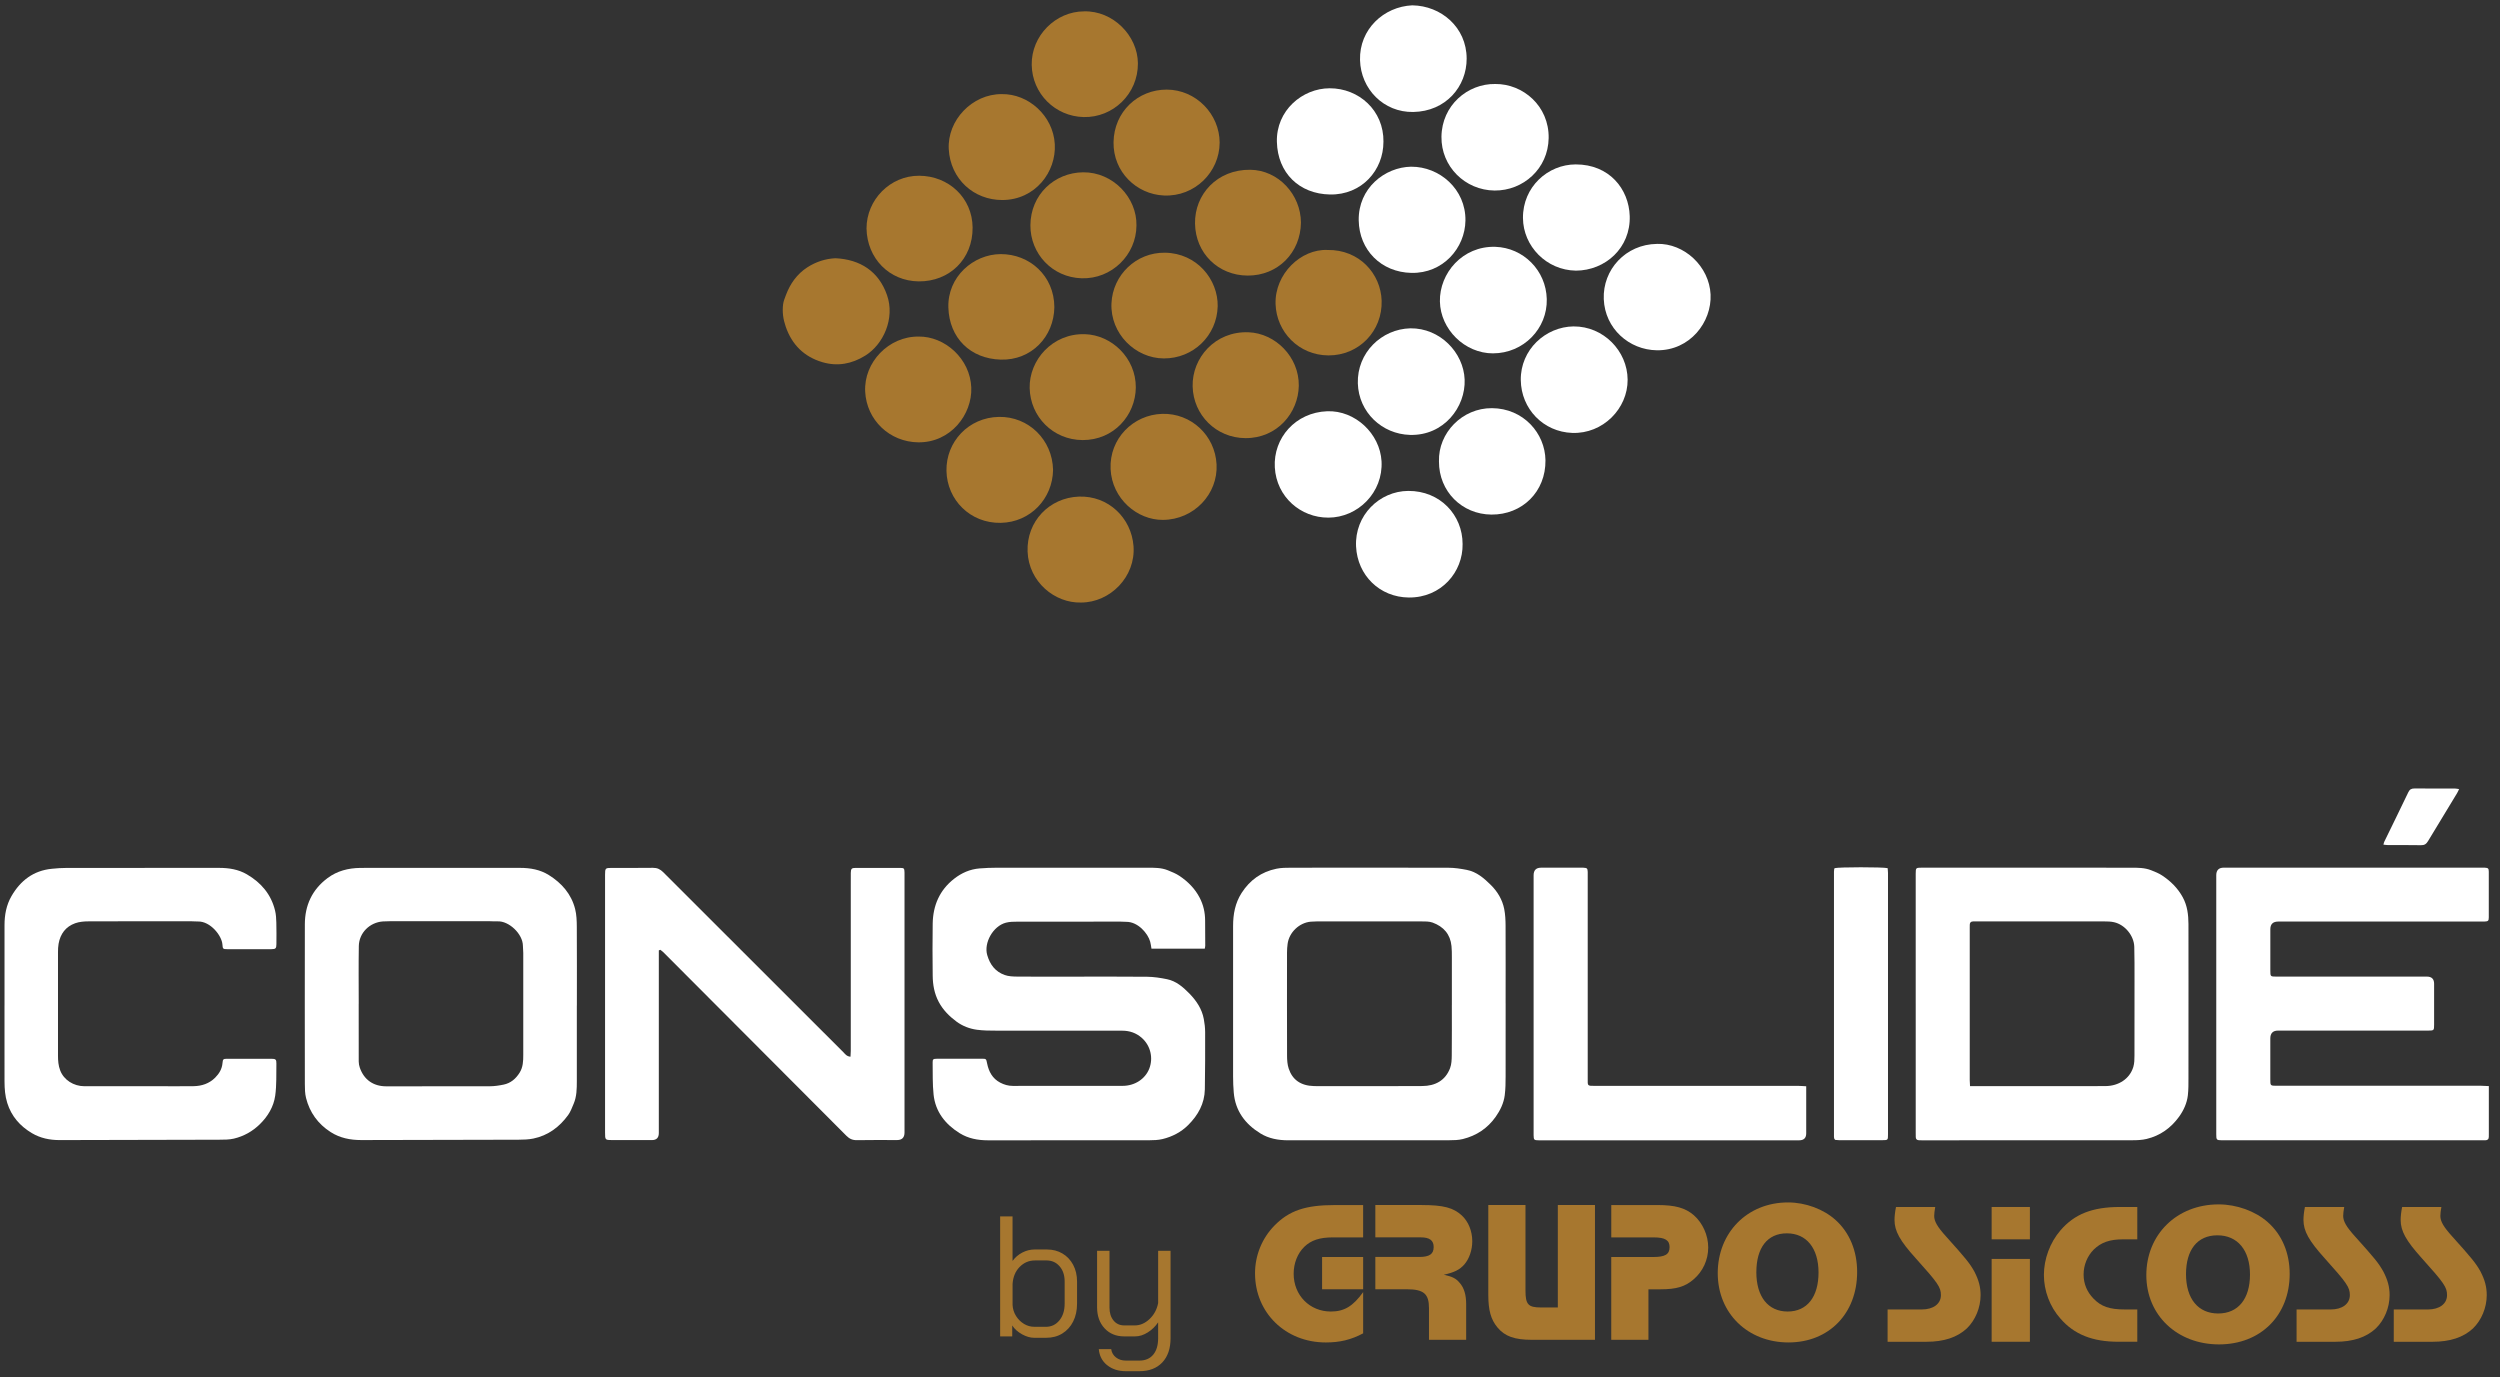
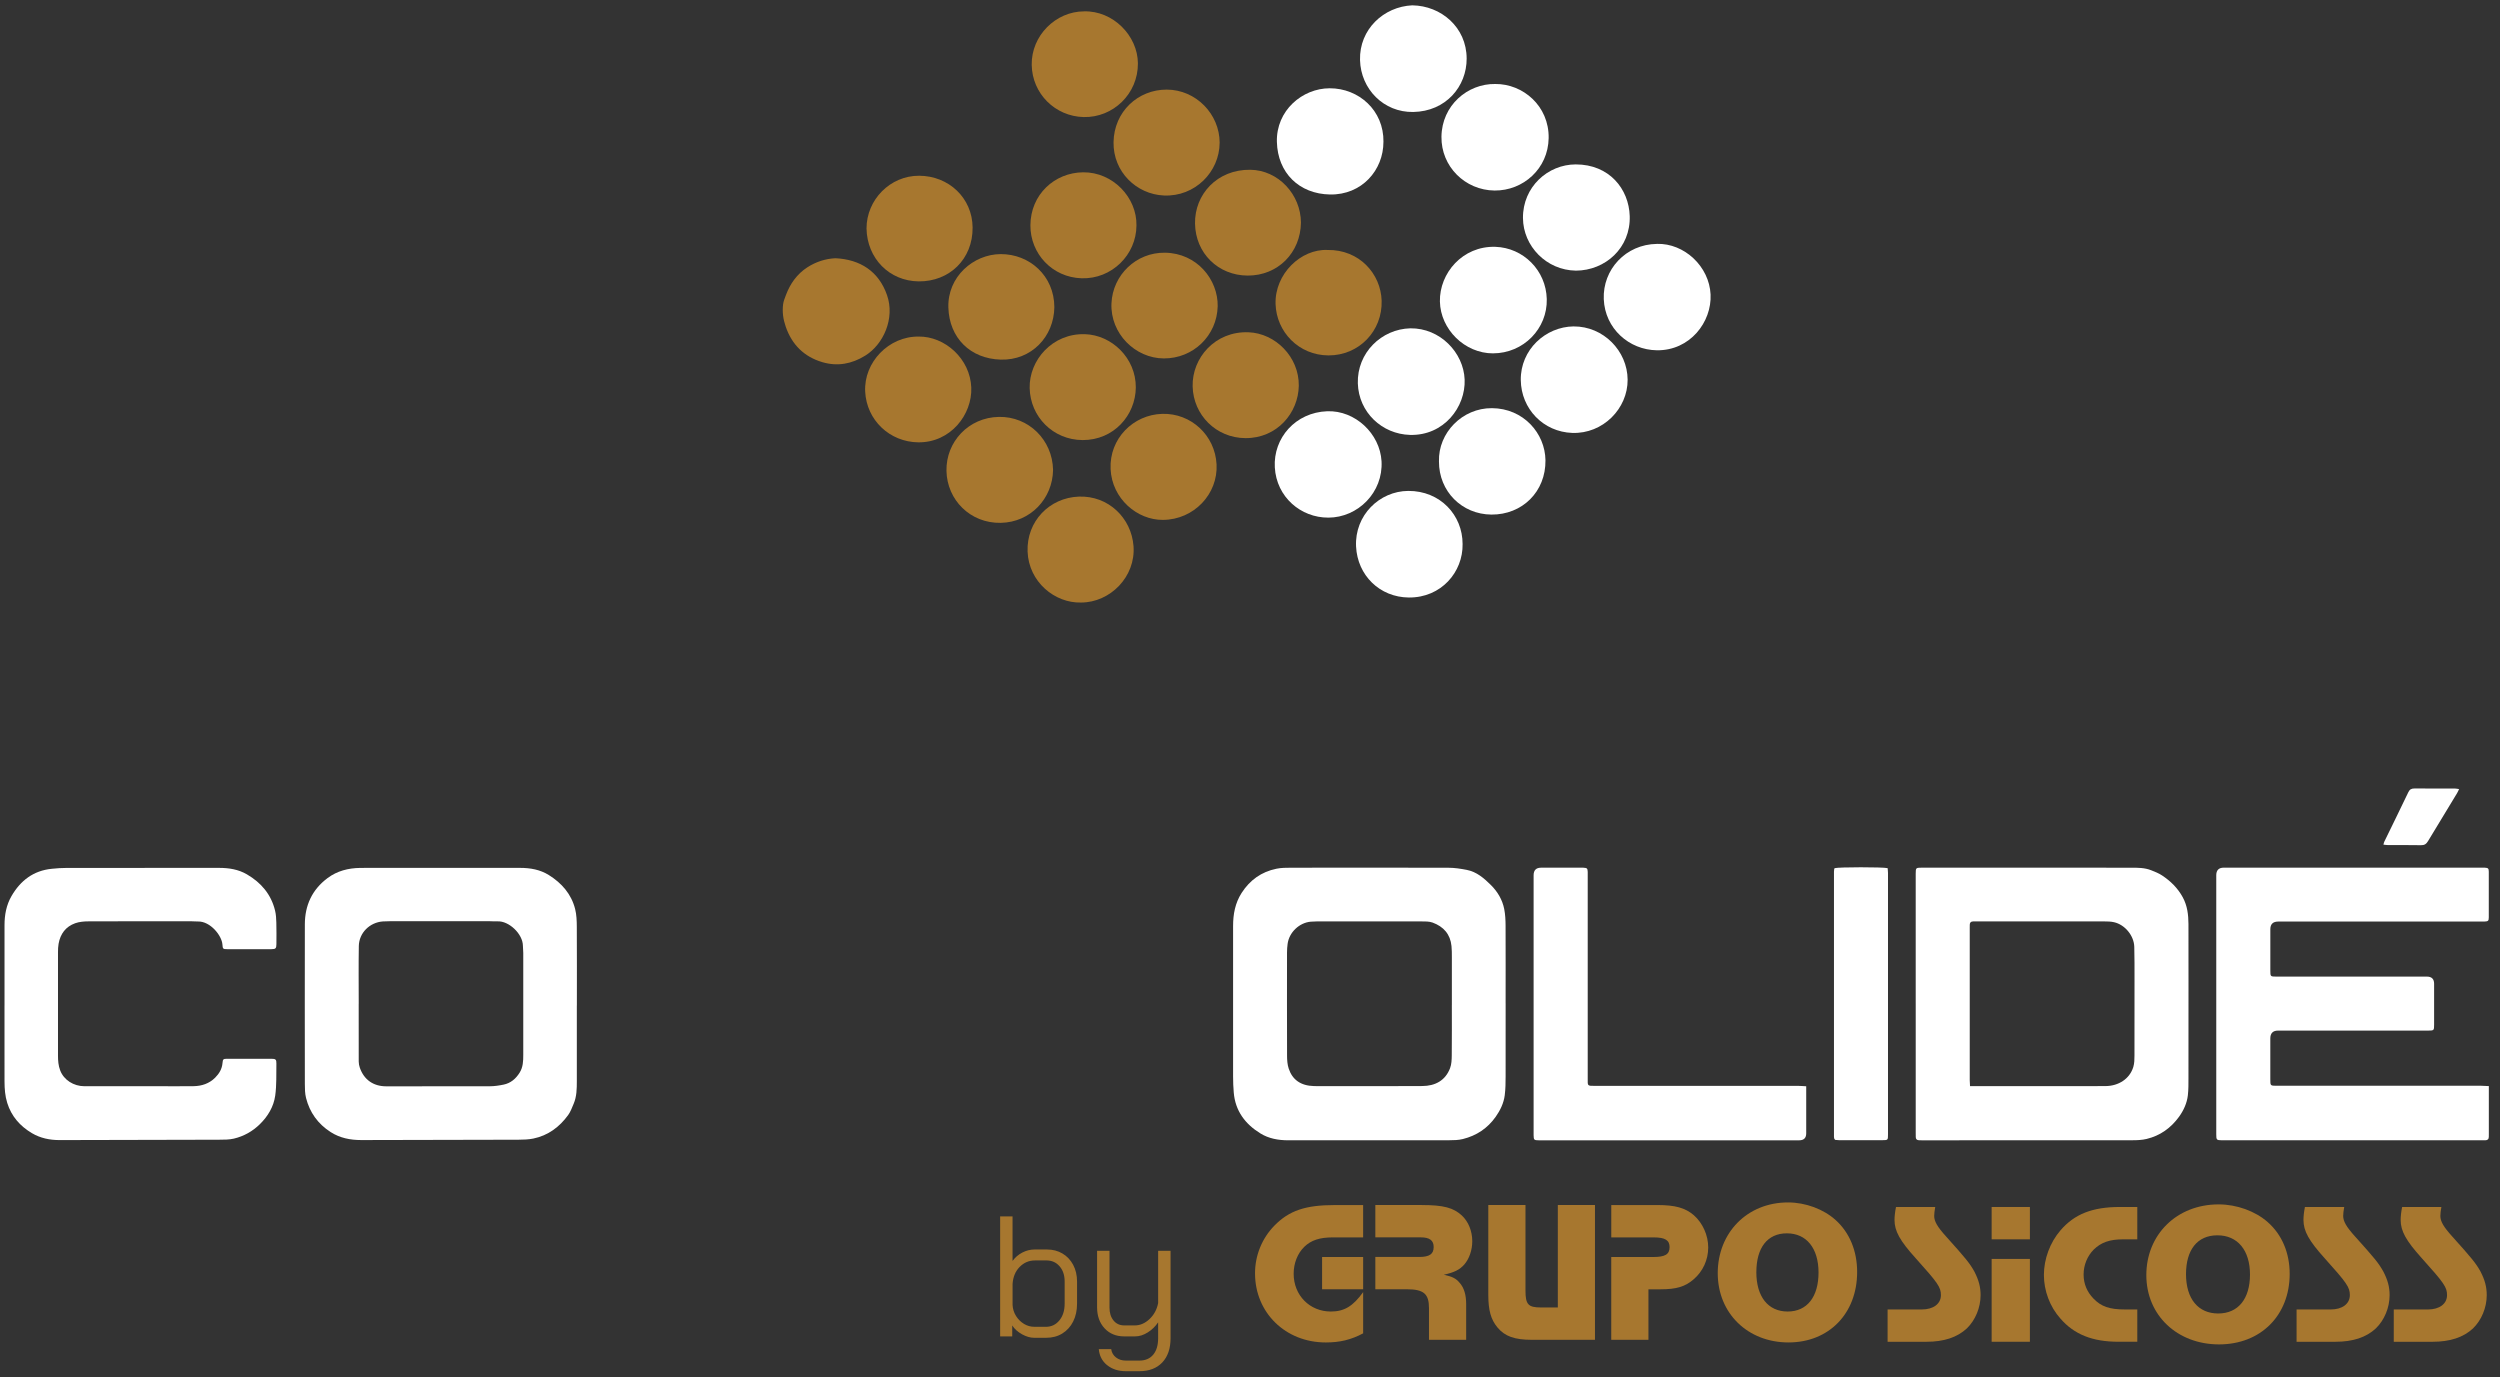
<svg xmlns="http://www.w3.org/2000/svg" width="216" height="119" viewBox="0 0 216 119" fill="none">
  <rect x="0" y="0" width="216" height="119" fill="#333333" stroke="none" />
  <g clip-path="url(#clip0_2_1427)">
-     <path d="M104.088 81.967H99.487C99.449 81.751 99.429 81.556 99.378 81.369C99.185 80.657 98.331 79.639 97.308 79.646C97.14 79.646 96.974 79.628 96.808 79.628C93.842 79.628 90.876 79.625 87.909 79.632C87.576 79.632 87.232 79.637 86.912 79.72C85.787 80.014 84.993 81.473 85.295 82.514C85.535 83.349 85.999 83.954 86.813 84.243C87.145 84.359 87.528 84.374 87.887 84.377C89.378 84.39 90.869 84.383 92.36 84.383C94.611 84.383 96.862 84.368 99.113 84.392C99.685 84.399 100.263 84.487 100.826 84.602C101.617 84.761 102.209 85.277 102.754 85.831C103.369 86.458 103.848 87.172 104.01 88.05C104.079 88.419 104.122 88.798 104.124 89.175C104.128 90.823 104.128 92.472 104.099 94.12C104.075 95.348 103.514 96.353 102.66 97.204C102.043 97.819 101.288 98.207 100.451 98.413C100.071 98.505 99.667 98.517 99.274 98.519C94.633 98.526 89.993 98.523 85.354 98.523C84.488 98.523 83.65 98.365 82.914 97.907C81.672 97.132 80.816 96.055 80.661 94.569C80.565 93.653 80.594 92.727 80.58 91.806C80.576 91.521 80.627 91.48 80.944 91.476C81.659 91.467 82.374 91.472 83.091 91.472C83.668 91.472 84.246 91.469 84.823 91.472C85.21 91.476 85.206 91.483 85.284 91.869C85.426 92.58 85.742 93.183 86.414 93.538C86.751 93.716 87.111 93.822 87.504 93.822C90.669 93.818 93.833 93.822 96.996 93.818C98.041 93.818 98.947 93.228 99.297 92.331C99.653 91.415 99.413 90.351 98.66 89.681C98.165 89.242 97.6 89.051 96.952 89.051C95.918 89.051 94.883 89.051 93.849 89.051C91.262 89.051 88.677 89.055 86.091 89.048C85.528 89.048 84.963 89.044 84.406 88.971C83.771 88.884 83.163 88.651 82.647 88.27C82.024 87.809 81.479 87.267 81.107 86.565C80.726 85.847 80.592 85.081 80.585 84.289C80.569 82.793 80.56 81.294 80.585 79.797C80.612 78.237 81.174 76.911 82.437 75.924C83.085 75.417 83.813 75.098 84.638 75.031C85.138 74.992 85.639 74.971 86.141 74.971C90.477 74.967 94.813 74.967 99.147 74.971C99.739 74.971 100.339 74.963 100.9 75.191C101.248 75.333 101.606 75.475 101.915 75.683C102.64 76.171 103.245 76.778 103.653 77.566C103.974 78.185 104.12 78.838 104.122 79.528C104.126 80.255 104.131 80.98 104.133 81.707C104.133 81.778 104.111 81.852 104.092 81.969" fill="white" />
    <path d="M215.035 93.847V97.949C215.035 98.038 215.035 98.13 215.033 98.222C215.033 98.43 214.919 98.521 214.717 98.521C214.627 98.521 214.535 98.521 214.444 98.521C206.989 98.521 199.536 98.521 192.081 98.521H191.99C191.508 98.514 191.485 98.493 191.485 97.996C191.485 95.197 191.485 92.399 191.485 89.601V75.624C191.485 75.186 191.7 74.967 192.129 74.966H214.401C214.493 74.966 214.583 74.962 214.674 74.966C214.971 74.985 215.029 75.025 215.031 75.314C215.038 76.629 215.038 77.945 215.031 79.262C215.031 79.569 214.97 79.609 214.639 79.623C214.547 79.627 214.457 79.623 214.365 79.623H196.839C196.384 79.623 196.157 79.844 196.157 80.287C196.157 81.483 196.157 82.678 196.157 83.873C196.157 84.367 196.169 84.378 196.671 84.378C201.007 84.378 205.343 84.378 209.679 84.378C210.098 84.378 210.307 84.584 210.307 84.997C210.307 86.176 210.307 87.357 210.307 88.537C210.307 89.028 210.293 89.043 209.791 89.043C205.469 89.043 201.15 89.043 196.828 89.043C196.379 89.043 196.155 89.269 196.155 89.723C196.155 90.902 196.155 92.083 196.155 93.262C196.155 93.808 196.157 93.81 196.718 93.81C202.604 93.81 208.493 93.81 214.381 93.81C214.574 93.81 214.767 93.826 215.033 93.838" fill="white" />
    <path d="M165.517 86.725V75.654C165.517 75.595 165.517 75.534 165.517 75.473C165.52 74.983 165.533 74.967 166.036 74.967C168.515 74.965 170.995 74.967 173.474 74.967C177.017 74.967 180.561 74.963 184.104 74.97C184.696 74.97 185.294 74.965 185.857 75.188C186.178 75.315 186.508 75.444 186.795 75.633C187.537 76.123 188.157 76.729 188.59 77.524C188.989 78.257 189.079 79.039 189.083 79.843C189.088 81.491 189.086 83.141 189.086 84.788C189.086 87.57 189.086 90.352 189.083 93.136C189.083 93.635 189.088 94.136 189.032 94.629C188.953 95.315 188.666 95.94 188.263 96.496C187.563 97.458 186.638 98.124 185.471 98.404C185.077 98.499 184.656 98.517 184.248 98.517C178.181 98.524 172.113 98.523 166.044 98.523C165.952 98.523 165.861 98.523 165.771 98.515C165.607 98.503 165.526 98.409 165.522 98.248C165.518 98.128 165.518 98.006 165.518 97.885C165.518 94.165 165.518 90.446 165.518 86.725M170.212 93.84H178.118C179.396 93.84 180.674 93.852 181.951 93.836C183.026 93.822 184.001 93.233 184.319 92.183C184.413 91.873 184.418 91.528 184.418 91.2C184.427 89.006 184.425 86.813 184.422 84.62C184.422 83.683 184.427 82.744 184.402 81.807C184.375 80.836 183.593 79.89 182.649 79.678C182.371 79.615 182.075 79.612 181.788 79.61C178.122 79.606 174.456 79.606 170.789 79.608C170.683 79.608 170.576 79.612 170.47 79.612C170.284 79.614 170.192 79.709 170.188 79.892C170.186 79.983 170.185 80.073 170.185 80.165C170.185 84.551 170.185 88.936 170.185 93.323C170.185 93.47 170.199 93.617 170.21 93.842" fill="white" />
    <path d="M130.087 86.695C130.087 88.796 130.093 90.898 130.085 93C130.084 93.544 130.078 94.091 130.01 94.63C129.921 95.312 129.623 95.933 129.226 96.493C128.528 97.484 127.567 98.123 126.39 98.413C126.011 98.507 125.607 98.517 125.212 98.517C120.574 98.525 115.935 98.523 111.298 98.521C110.447 98.521 109.622 98.374 108.899 97.927C107.577 97.114 106.723 95.972 106.595 94.382C106.557 93.931 106.539 93.477 106.539 93.025C106.536 88.685 106.536 84.345 106.539 80.007C106.539 78.995 106.714 78.027 107.274 77.153C107.989 76.038 108.985 75.324 110.285 75.058C110.698 74.974 111.132 74.971 111.556 74.971C116.087 74.965 120.619 74.96 125.15 74.974C125.676 74.974 126.206 75.057 126.724 75.157C127.582 75.322 128.221 75.879 128.813 76.466C129.391 77.04 129.806 77.736 129.965 78.54C130.057 79.011 130.08 79.501 130.082 79.982C130.093 82.22 130.085 84.458 130.085 86.695M125.441 86.824C125.441 85.447 125.441 84.072 125.441 82.696C125.441 82.378 125.441 82.06 125.41 81.746C125.311 80.719 124.721 80.055 123.778 79.711C123.475 79.601 123.119 79.612 122.787 79.61C119.807 79.603 116.827 79.607 113.847 79.607C113.65 79.607 113.451 79.616 113.254 79.633C112.258 79.718 111.375 80.561 111.249 81.556C111.218 81.795 111.198 82.037 111.198 82.279C111.195 85.259 111.191 88.236 111.202 91.214C111.202 91.587 111.229 91.981 111.345 92.329C111.66 93.275 112.363 93.809 113.54 93.838C114.072 93.851 114.605 93.84 115.135 93.84C117.72 93.84 120.305 93.854 122.89 93.833C123.997 93.826 124.876 93.366 125.286 92.289C125.416 91.95 125.428 91.55 125.432 91.178C125.448 89.726 125.439 88.274 125.439 86.824" fill="white" />
    <path d="M49.838 86.876C49.838 89.053 49.838 91.23 49.838 93.407C49.838 94.073 49.831 94.741 49.564 95.367C49.423 95.698 49.298 96.049 49.091 96.337C48.338 97.376 47.354 98.11 46.075 98.372C45.661 98.456 45.228 98.469 44.804 98.471C40.273 98.487 35.74 98.494 31.209 98.501C30.267 98.501 29.37 98.327 28.563 97.808C27.467 97.103 26.758 96.116 26.442 94.865C26.344 94.475 26.341 94.055 26.339 93.65C26.334 89.053 26.33 84.458 26.339 79.861C26.343 78.223 26.962 76.868 28.298 75.868C29.131 75.245 30.09 75.003 31.114 74.988C31.921 74.978 32.726 74.985 33.532 74.985C37.334 74.985 41.136 74.985 44.937 74.985C45.816 74.985 46.661 75.132 47.419 75.604C48.538 76.304 49.364 77.248 49.692 78.542C49.816 79.034 49.833 79.56 49.836 80.071C49.851 82.34 49.842 84.607 49.842 86.874M30.994 86.729H30.991C30.991 88.392 30.987 90.055 30.994 91.718C30.994 91.896 31.03 92.079 31.088 92.248C31.448 93.289 32.254 93.856 33.365 93.858C36.347 93.858 39.327 93.863 42.307 93.853C42.712 93.853 43.123 93.791 43.52 93.709C44.132 93.581 44.569 93.201 44.896 92.679C45.194 92.203 45.21 91.677 45.21 91.146C45.21 88.213 45.21 85.278 45.21 82.344C45.21 82.132 45.181 81.922 45.179 81.71C45.17 80.692 43.968 79.551 42.979 79.605C42.767 79.617 42.553 79.594 42.34 79.594C39.45 79.594 36.56 79.594 33.671 79.594C33.473 79.594 33.276 79.598 33.079 79.612C31.939 79.696 31.021 80.601 31.002 81.739C30.973 83.401 30.994 85.065 30.994 86.729Z" fill="white" />
-     <path d="M56.922 82.12V97.895C56.922 98.299 56.725 98.502 56.331 98.503C55.19 98.503 54.05 98.503 52.909 98.503C52.289 98.503 52.277 98.491 52.277 97.862V78.216C52.277 77.338 52.277 76.46 52.277 75.584C52.277 75.01 52.3 74.987 52.858 74.987C54.044 74.987 55.232 74.996 56.418 74.98C56.782 74.976 57.044 75.102 57.3 75.356C62.478 80.54 67.662 85.716 72.846 90.891C73.011 91.054 73.144 91.277 73.484 91.299C73.493 91.117 73.507 90.961 73.507 90.803C73.507 86.054 73.507 81.305 73.507 76.555C73.507 76.177 73.5 75.798 73.509 75.421C73.518 75.053 73.577 74.989 73.933 74.987C75.211 74.981 76.489 74.981 77.765 74.987C78.117 74.989 78.139 75.023 78.15 75.391C78.152 75.466 78.15 75.541 78.15 75.617V97.85C78.15 98.283 77.936 98.5 77.509 98.501C76.352 98.501 75.197 98.487 74.041 98.51C73.657 98.517 73.39 98.395 73.124 98.126C68.362 93.341 63.593 88.567 58.826 83.789C58.322 83.284 57.82 82.778 57.315 82.274C57.236 82.195 57.138 82.132 57.05 82.062C57.006 82.08 56.961 82.098 56.918 82.116" fill="white" />
    <path d="M0.39 86.879C0.39 84.566 0.386 82.25 0.39 79.937C0.392 79.05 0.543 78.196 0.998 77.413C1.776 76.078 2.886 75.225 4.464 75.064C4.901 75.017 5.343 74.988 5.782 74.988C10.163 74.983 14.546 74.985 18.927 74.985C19.773 74.985 20.589 75.11 21.331 75.543C22.566 76.263 23.427 77.275 23.766 78.677C23.848 79.011 23.866 79.366 23.875 79.712C23.893 80.332 23.887 80.953 23.882 81.572C23.878 81.938 23.819 82.006 23.461 82.008C22.183 82.015 20.905 82.015 19.627 82.008C19.273 82.008 19.241 81.983 19.219 81.617C19.171 80.834 18.167 79.59 17.107 79.617C16.925 79.621 16.743 79.599 16.56 79.599C13.595 79.599 10.627 79.592 7.661 79.605C7.273 79.605 6.861 79.639 6.5 79.766C5.675 80.059 5.211 80.691 5.062 81.541C5.02 81.778 5.011 82.022 5.011 82.265C5.008 85.244 5.008 88.225 5.011 91.205C5.011 91.643 5.04 92.067 5.204 92.494C5.517 93.31 6.365 93.847 7.282 93.849C9.428 93.854 11.573 93.849 13.717 93.849C14.721 93.849 15.726 93.859 16.73 93.845C17.438 93.834 18.08 93.619 18.589 93.111C18.938 92.763 19.183 92.354 19.225 91.844C19.252 91.515 19.288 91.48 19.615 91.478C20.893 91.471 22.171 91.471 23.447 91.478C23.821 91.478 23.887 91.541 23.88 91.9C23.864 92.82 23.905 93.752 23.779 94.66C23.645 95.618 23.149 96.448 22.447 97.135C21.815 97.753 21.061 98.174 20.205 98.377C19.797 98.472 19.36 98.469 18.936 98.471C14.342 98.485 9.748 98.492 5.152 98.503C4.3 98.505 3.482 98.336 2.753 97.902C1.733 97.295 0.986 96.451 0.625 95.292C0.437 94.689 0.394 94.079 0.39 93.459C0.383 91.266 0.388 89.073 0.388 86.879" fill="white" />
    <path d="M156.057 93.854V97.923C156.057 98.322 155.854 98.522 155.447 98.523C148.709 98.523 141.97 98.523 135.233 98.523C134.472 98.523 133.712 98.526 132.952 98.523C132.542 98.521 132.511 98.485 132.504 98.085C132.5 97.918 132.504 97.751 132.504 97.586V75.626C132.504 75.189 132.718 74.97 133.145 74.969C134.271 74.969 135.396 74.969 136.522 74.969C136.614 74.969 136.705 74.967 136.797 74.969C137.125 74.987 137.165 75.022 137.179 75.337C137.185 75.459 137.179 75.579 137.179 75.701V93.169C137.179 93.826 137.118 93.82 137.817 93.82C143.672 93.82 149.528 93.82 155.384 93.82C155.592 93.82 155.799 93.842 156.057 93.854Z" fill="white" />
    <path d="M158.518 75.008C158.866 74.911 162.639 74.904 163.092 75.008C163.101 75.141 163.123 75.286 163.123 75.432C163.123 82.963 163.123 90.492 163.123 98.024C163.123 98.501 163.114 98.51 162.643 98.512C161.395 98.514 160.148 98.512 158.903 98.512C158.782 98.512 158.662 98.496 158.57 98.489C158.534 98.454 158.524 98.445 158.513 98.433C158.504 98.422 158.489 98.411 158.486 98.397C158.473 98.338 158.455 98.28 158.455 98.221C158.455 90.586 158.453 82.948 158.455 75.311C158.455 75.236 158.464 75.161 158.475 75.085C158.48 75.058 158.504 75.033 158.518 75.008Z" fill="white" />
    <path d="M205.928 72.978C205.96 72.86 205.969 72.786 206.002 72.724C206.695 71.298 207.397 69.879 208.079 68.448C208.197 68.199 208.352 68.123 208.607 68.125C209.776 68.132 210.944 68.127 212.114 68.13C212.215 68.13 212.316 68.156 212.466 68.177C212.397 68.319 212.354 68.425 212.296 68.522C211.459 69.904 210.614 71.282 209.783 72.67C209.635 72.917 209.477 73.034 209.173 73.025C208.233 73.005 207.291 73.02 206.35 73.016C206.222 73.016 206.094 72.993 205.93 72.978" fill="white" />
    <path d="M129.188 7.257C131.578 7.234 133.847 9.151 133.804 11.929C133.762 14.572 131.61 16.483 129.132 16.462C126.585 16.438 124.504 14.387 124.542 11.807C124.579 9.099 126.8 7.22 129.188 7.257Z" fill="white" />
    <path d="M126.368 47.006C126.41 49.41 124.533 51.65 121.722 51.625C119.198 51.601 117.287 49.704 117.164 47.222C117.031 44.524 119.189 42.426 121.679 42.415C124.432 42.403 126.37 44.502 126.368 47.006Z" fill="white" />
    <path d="M121.854 28.367C124.421 28.334 126.455 30.463 126.545 32.796C126.636 35.16 124.755 37.659 121.823 37.576C119.41 37.508 117.392 35.629 117.317 33.121C117.24 30.481 119.361 28.428 121.856 28.367" fill="white" />
    <path d="M128.995 30.531C126.545 30.531 124.457 28.448 124.408 26.053C124.358 23.598 126.374 21.239 129.197 21.326C131.609 21.401 133.582 23.359 133.641 25.841C133.703 28.385 131.64 30.526 128.997 30.53" fill="white" />
    <path d="M122.029 0.462C124.49 0.494 126.715 2.341 126.719 5.064C126.723 7.473 124.925 9.628 122.1 9.675C119.553 9.718 117.571 7.7 117.506 5.186C117.437 2.531 119.553 0.571 122.029 0.46" fill="white" />
    <path d="M143.158 21.071C145.526 21.003 147.682 23.024 147.794 25.445C147.904 27.822 146.014 30.302 143.156 30.264C140.746 30.232 138.669 28.385 138.566 25.847C138.463 23.293 140.458 21.109 143.158 21.073" fill="white" />
    <path d="M114.763 44.722C112.397 44.733 110.287 42.947 110.144 40.382C110.002 37.84 111.933 35.631 114.671 35.532C117.085 35.444 119.229 37.467 119.365 39.852C119.516 42.534 117.334 44.72 114.763 44.724" fill="white" />
    <path d="M135.965 28.203C138.524 28.187 140.609 30.31 140.627 32.801C140.644 35.307 138.49 37.5 135.84 37.404C133.349 37.314 131.428 35.336 131.396 32.834C131.363 30.224 133.521 28.23 135.965 28.201" fill="white" />
    <path d="M124.327 39.863C124.255 37.401 126.338 35.247 128.908 35.265C131.631 35.285 133.495 37.44 133.528 39.761C133.564 42.478 131.522 44.48 128.858 44.46C126.311 44.44 124.314 42.455 124.327 39.865" fill="white" />
    <path d="M119.529 12.254C119.531 14.701 117.661 16.853 114.913 16.804C112.251 16.758 110.391 14.941 110.323 12.259C110.252 9.551 112.516 7.632 114.883 7.627C117.408 7.622 119.567 9.544 119.531 12.254" fill="white" />
    <path d="M136.151 23.382C133.613 23.346 131.602 21.271 131.584 18.839C131.562 16.149 133.735 14.207 136.142 14.205C139.041 14.201 140.736 16.327 140.808 18.669C140.893 21.404 138.712 23.375 136.151 23.384" fill="white" />
-     <path d="M121.935 14.404C124.368 14.392 126.652 16.337 126.614 19.06C126.58 21.424 124.684 23.637 121.944 23.578C119.336 23.522 117.437 21.612 117.393 19.042C117.346 16.267 119.635 14.438 121.933 14.402" fill="white" />
    <path d="M90.986 40.588C90.948 43.103 89.013 45.127 86.465 45.174C83.833 45.224 81.823 43.191 81.775 40.68C81.728 38.178 83.677 36.067 86.306 36.02C88.878 35.975 90.929 38.009 90.984 40.588" fill="#A7772F" />
    <path d="M98.134 33.481C98.111 35.875 96.232 38.036 93.533 38.022C90.973 38.007 89.019 35.997 88.963 33.533C88.908 31.124 90.919 28.792 93.732 28.873C96.039 28.938 98.151 30.928 98.134 33.481Z" fill="#A7772F" />
    <path d="M93.394 52.059C91.131 52.118 88.885 50.275 88.784 47.663C88.683 45.048 90.667 43.002 93.21 42.907C95.755 42.81 97.754 44.748 97.936 47.186C98.133 49.821 95.927 52.059 93.396 52.059" fill="#A7772F" />
    <path d="M93.658 0.982C96.165 0.91 98.299 3.084 98.315 5.475C98.331 8.106 96.172 10.175 93.627 10.114C91.174 10.057 89.179 8.099 89.14 5.6C89.1 3.089 91.205 0.988 93.658 0.982Z" fill="#A7772F" />
    <path d="M112.216 33.328C112.177 35.674 110.341 37.876 107.595 37.854C105.075 37.835 103.106 35.858 103.044 33.391C102.983 30.915 104.992 28.6 107.871 28.708C110.185 28.794 112.247 30.831 112.216 33.328Z" fill="#A7772F" />
    <path d="M72.186 22.312C74.298 22.413 75.919 23.425 76.641 25.504C77.337 27.512 76.33 29.75 74.756 30.727C73.597 31.447 72.357 31.676 71.054 31.292C69.476 30.827 68.424 29.781 67.888 28.23C67.66 27.57 67.579 26.958 67.66 26.294C67.694 26.021 67.806 25.753 67.904 25.493C68.274 24.506 68.864 23.671 69.761 23.093C70.51 22.61 71.346 22.348 72.186 22.312Z" fill="#A7772F" />
    <path d="M98.19 19.489C98.174 22.016 96.058 24.122 93.455 24.043C90.914 23.965 89.018 21.921 89.027 19.471C89.038 16.811 91.111 14.908 93.587 14.887C96.15 14.865 98.239 17.062 98.19 19.487" fill="#A7772F" />
    <path d="M112.402 19.233C112.368 21.828 110.416 23.82 107.799 23.81C105.256 23.801 103.292 21.884 103.25 19.317C103.21 16.779 105.174 14.633 108.025 14.668C110.454 14.697 112.391 16.813 112.402 19.235" fill="#A7772F" />
    <path d="M100.481 44.918C98.266 44.941 96.073 43.098 95.956 40.526C95.835 37.902 97.907 35.827 100.422 35.757C102.916 35.687 104.981 37.62 105.111 40.122C105.245 42.678 103.158 44.902 100.481 44.918Z" fill="#A7772F" />
    <path d="M105.376 12.332C105.366 14.861 103.237 17.011 100.559 16.891C98.199 16.787 96.172 14.857 96.21 12.292C96.25 9.632 98.336 7.737 100.804 7.742C103.337 7.746 105.375 9.864 105.378 12.332" fill="#A7772F" />
    <path d="M74.868 19.732C74.872 17.257 76.908 15.175 79.413 15.184C81.977 15.193 84.011 17.11 84.033 19.655C84.056 22.403 82.011 24.336 79.377 24.311C76.836 24.285 74.912 22.325 74.868 19.734" fill="#A7772F" />
    <path d="M79.366 29.079C81.635 29.051 83.825 30.991 83.919 33.489C84.007 35.814 82.128 38.255 79.332 38.217C76.865 38.185 74.877 36.3 74.752 33.838C74.624 31.303 76.789 29.049 79.368 29.081" fill="#A7772F" />
    <path d="M91.096 26.541C91.062 29.083 89.12 31.148 86.466 31.071C83.838 30.996 82.018 29.201 81.939 26.57C81.857 23.919 84.094 21.968 86.455 21.955C88.943 21.941 91.089 23.822 91.096 26.541Z" fill="#A7772F" />
    <path d="M105.207 26.473C105.142 28.99 103.107 30.98 100.55 30.968C98.085 30.955 95.916 28.819 96.031 26.206C96.14 23.763 98.156 21.798 100.656 21.834C103.409 21.871 105.25 24.147 105.209 26.475" fill="#A7772F" />
    <path d="M114.698 21.598C117.449 21.552 119.305 23.661 119.374 25.985C119.45 28.58 117.431 30.718 114.778 30.707C112.222 30.697 110.285 28.683 110.209 26.267C110.13 23.67 112.395 21.494 114.698 21.598Z" fill="#A7772F" />
-     <path d="M86.544 8.132C88.845 8.087 90.995 9.995 91.134 12.454C91.27 14.855 89.443 17.275 86.6 17.282C84.138 17.287 82.118 15.476 81.973 12.895C81.834 10.391 84 8.117 86.544 8.132Z" fill="#A7772F" />
    <path d="M167.204 104.285C167.152 104.583 167.114 104.843 167.114 105.055C167.114 105.524 167.385 105.996 168.145 106.836C169.823 108.702 170.184 109.14 170.581 109.855C170.961 110.589 171.123 111.183 171.123 111.899C171.123 112.981 170.672 114.062 169.932 114.778C169.101 115.548 167.962 115.93 166.43 115.93H163.088V113.139H166.034C167.045 113.139 167.695 112.649 167.695 111.899C167.695 111.217 167.442 110.853 165.509 108.704C164.153 107.202 163.686 106.365 163.686 105.403C163.686 105.125 163.722 104.741 163.814 104.285H167.206H167.204Z" fill="#A7772F" />
    <path d="M175.383 107.078H172.078V104.283H175.383V107.078ZM175.383 115.928H172.078V108.772H175.383V115.928Z" fill="#A7772F" />
    <path d="M184.664 107.078H183.438C182.283 107.078 181.541 107.342 180.909 107.952C180.347 108.512 180.023 109.296 180.023 110.117C180.023 110.937 180.331 111.635 180.873 112.193C181.539 112.893 182.281 113.137 183.58 113.137H184.662V115.928H183.037C180.802 115.928 179.21 115.3 178.019 113.922C177.098 112.893 176.593 111.513 176.593 110.151C176.593 108.788 177.118 107.356 178.019 106.31C179.228 104.897 180.781 104.283 183.163 104.283H184.662V107.078H184.664Z" fill="#A7772F" />
    <path d="M195.935 105.595C197.162 106.676 197.828 108.248 197.828 110.062C197.828 113.659 195.319 116.156 191.725 116.156C188.131 116.156 185.443 113.659 185.443 110.168C185.443 106.677 188.061 104.059 191.691 104.059C193.243 104.059 194.85 104.635 195.937 105.595H195.935ZM188.871 110.082C188.871 112.213 189.918 113.485 191.653 113.485C193.388 113.485 194.399 112.213 194.399 110.118C194.399 108.023 193.332 106.731 191.583 106.731C189.833 106.731 188.871 108.006 188.871 110.082Z" fill="#A7772F" />
    <path d="M202.541 104.285C202.487 104.583 202.451 104.843 202.451 105.055C202.451 105.524 202.724 105.996 203.48 106.836C205.161 108.702 205.52 109.14 205.917 109.855C206.298 110.589 206.462 111.183 206.462 111.899C206.462 112.981 206.009 114.062 205.269 114.778C204.439 115.548 203.301 115.93 201.765 115.93H198.424V113.139H201.368C202.379 113.139 203.027 112.649 203.027 111.899C203.027 111.217 202.774 110.853 200.843 108.704C199.489 107.202 199.02 106.365 199.02 105.403C199.02 105.125 199.054 104.741 199.146 104.285H202.54H202.541Z" fill="#A7772F" />
    <path d="M210.935 104.285C210.881 104.583 210.847 104.843 210.847 105.055C210.847 105.524 211.116 105.996 211.877 106.836C213.554 108.702 213.917 109.14 214.313 109.855C214.693 110.589 214.854 111.183 214.854 111.899C214.854 112.981 214.403 114.062 213.665 114.778C212.832 115.548 211.695 115.93 210.161 115.93H206.821V113.139H209.765C210.776 113.139 211.424 112.649 211.424 111.899C211.424 111.217 211.173 110.853 209.24 108.704C207.885 107.202 207.417 106.365 207.417 105.403C207.417 105.125 207.453 104.741 207.543 104.285H210.939H210.935Z" fill="#A7772F" />
    <path d="M117.776 106.91H115.159C114.02 106.91 113.283 107.156 112.704 107.712C112.106 108.288 111.772 109.145 111.772 110.051C111.772 111.916 113.159 113.316 114.984 113.316C116.142 113.316 116.897 112.862 117.776 111.639V115.201C116.722 115.761 115.756 115.988 114.545 115.988C111.07 115.988 108.435 113.422 108.435 110.019C108.435 108.464 109.032 106.998 110.104 105.898C111.384 104.591 112.79 104.117 115.334 104.117H117.774V106.91H117.776ZM117.776 111.395H114.229V108.604H117.776V111.395Z" fill="#A7772F" />
    <path d="M122.849 104.116C124.712 104.116 125.573 104.344 126.307 105.022C126.87 105.548 127.204 106.367 127.204 107.243C127.204 108.009 126.941 108.761 126.52 109.248C126.098 109.72 125.657 109.93 124.746 110.138C125.466 110.294 125.798 110.45 126.114 110.836C126.502 111.272 126.677 111.882 126.677 112.685V115.758H123.464V113.015C123.464 111.793 123.011 111.392 121.553 111.392H118.829V108.601H122.623C123.498 108.601 123.869 108.356 123.869 107.745C123.869 107.169 123.517 106.907 122.744 106.907H118.829V104.114H122.849V104.116Z" fill="#A7772F" />
    <path d="M137.808 115.759H132.347C130.872 115.759 130.013 115.461 129.381 114.693C128.818 114.013 128.589 113.227 128.589 111.864V104.114H131.802V111.498C131.802 112.703 132.029 112.965 133.136 112.965H134.595V104.112H137.806V115.756L137.808 115.759Z" fill="#A7772F" />
    <path d="M143.199 104.116C144.743 104.116 145.604 104.36 146.342 104.99C147.113 105.672 147.59 106.719 147.59 107.783C147.59 108.847 147.131 109.842 146.342 110.524C145.604 111.168 144.849 111.396 143.461 111.396H142.425V115.761H139.212V108.605H142.847C143.864 108.605 144.252 108.377 144.252 107.749C144.252 107.157 143.866 106.911 142.884 106.911H139.214V104.118H143.199V104.116Z" fill="#A7772F" />
    <path d="M158.614 105.426C159.805 106.508 160.457 108.079 160.457 109.895C160.457 113.492 158.018 115.987 154.523 115.987C151.029 115.987 148.413 113.492 148.413 110.001C148.413 106.51 150.958 103.89 154.486 103.89C155.996 103.89 157.56 104.466 158.614 105.426ZM151.747 109.911C151.747 112.04 152.767 113.316 154.453 113.316C156.139 113.316 157.121 112.042 157.121 109.947C157.121 107.853 156.087 106.56 154.384 106.56C152.682 106.56 151.749 107.835 151.749 109.911H151.747Z" fill="#A7772F" />
    <path d="M88.306 115.282C87.937 115.079 87.654 114.824 87.456 114.519V115.466H86.412V105.096H87.484V108.947C87.703 108.642 87.984 108.4 88.326 108.222C88.668 108.045 89.024 107.955 89.391 107.955H90.448C90.956 107.955 91.405 108.072 91.797 108.303C92.189 108.535 92.497 108.861 92.721 109.281C92.945 109.701 93.057 110.182 93.057 110.726V112.638C93.057 113.221 92.945 113.734 92.721 114.178C92.497 114.623 92.185 114.967 91.782 115.215C91.38 115.463 90.916 115.585 90.389 115.585H89.345C89.017 115.585 88.67 115.483 88.302 115.282H88.306ZM90.362 114.637C90.838 114.637 91.228 114.452 91.531 114.081C91.835 113.711 91.986 113.228 91.986 112.636V110.724C91.986 110.181 91.84 109.741 91.546 109.405C91.254 109.07 90.878 108.901 90.421 108.901H89.423C88.907 108.901 88.465 109.089 88.096 109.464C87.728 109.84 87.524 110.333 87.486 110.945V112.753C87.506 113.099 87.605 113.415 87.784 113.7C87.963 113.987 88.192 114.214 88.47 114.382C88.748 114.551 89.04 114.634 89.349 114.634H90.362V114.637Z" fill="#A7772F" />
    <path d="M95.651 117.948C95.223 117.598 94.985 117.135 94.936 116.563H96.008C96.048 116.859 96.185 117.098 96.418 117.281C96.651 117.464 96.938 117.555 97.276 117.555H98.438C98.954 117.555 99.355 117.385 99.638 117.044C99.922 116.703 100.063 116.227 100.063 115.613V114.249C99.824 114.604 99.523 114.897 99.162 115.123C98.799 115.351 98.44 115.464 98.081 115.464H97.127C96.433 115.464 95.869 115.233 95.436 114.768C95.005 114.303 94.788 113.696 94.788 112.946V108.071H95.86V112.975C95.86 113.44 95.978 113.811 96.21 114.093C96.443 114.375 96.749 114.515 97.127 114.515H98.052C98.508 114.515 98.931 114.332 99.319 113.967C99.707 113.601 99.954 113.143 100.064 112.589V108.069H101.137V115.611C101.137 116.511 100.898 117.211 100.422 117.715C99.945 118.219 99.285 118.471 98.44 118.471H97.277C96.622 118.471 96.081 118.295 95.653 117.945L95.651 117.948Z" fill="#A7772F" />
  </g>
  <defs>
    <clipPath id="clip0_2_1427">
      <rect width="214.646" height="118.013" fill="white" transform="translate(0.39 0.462)" />
    </clipPath>
  </defs>
</svg>